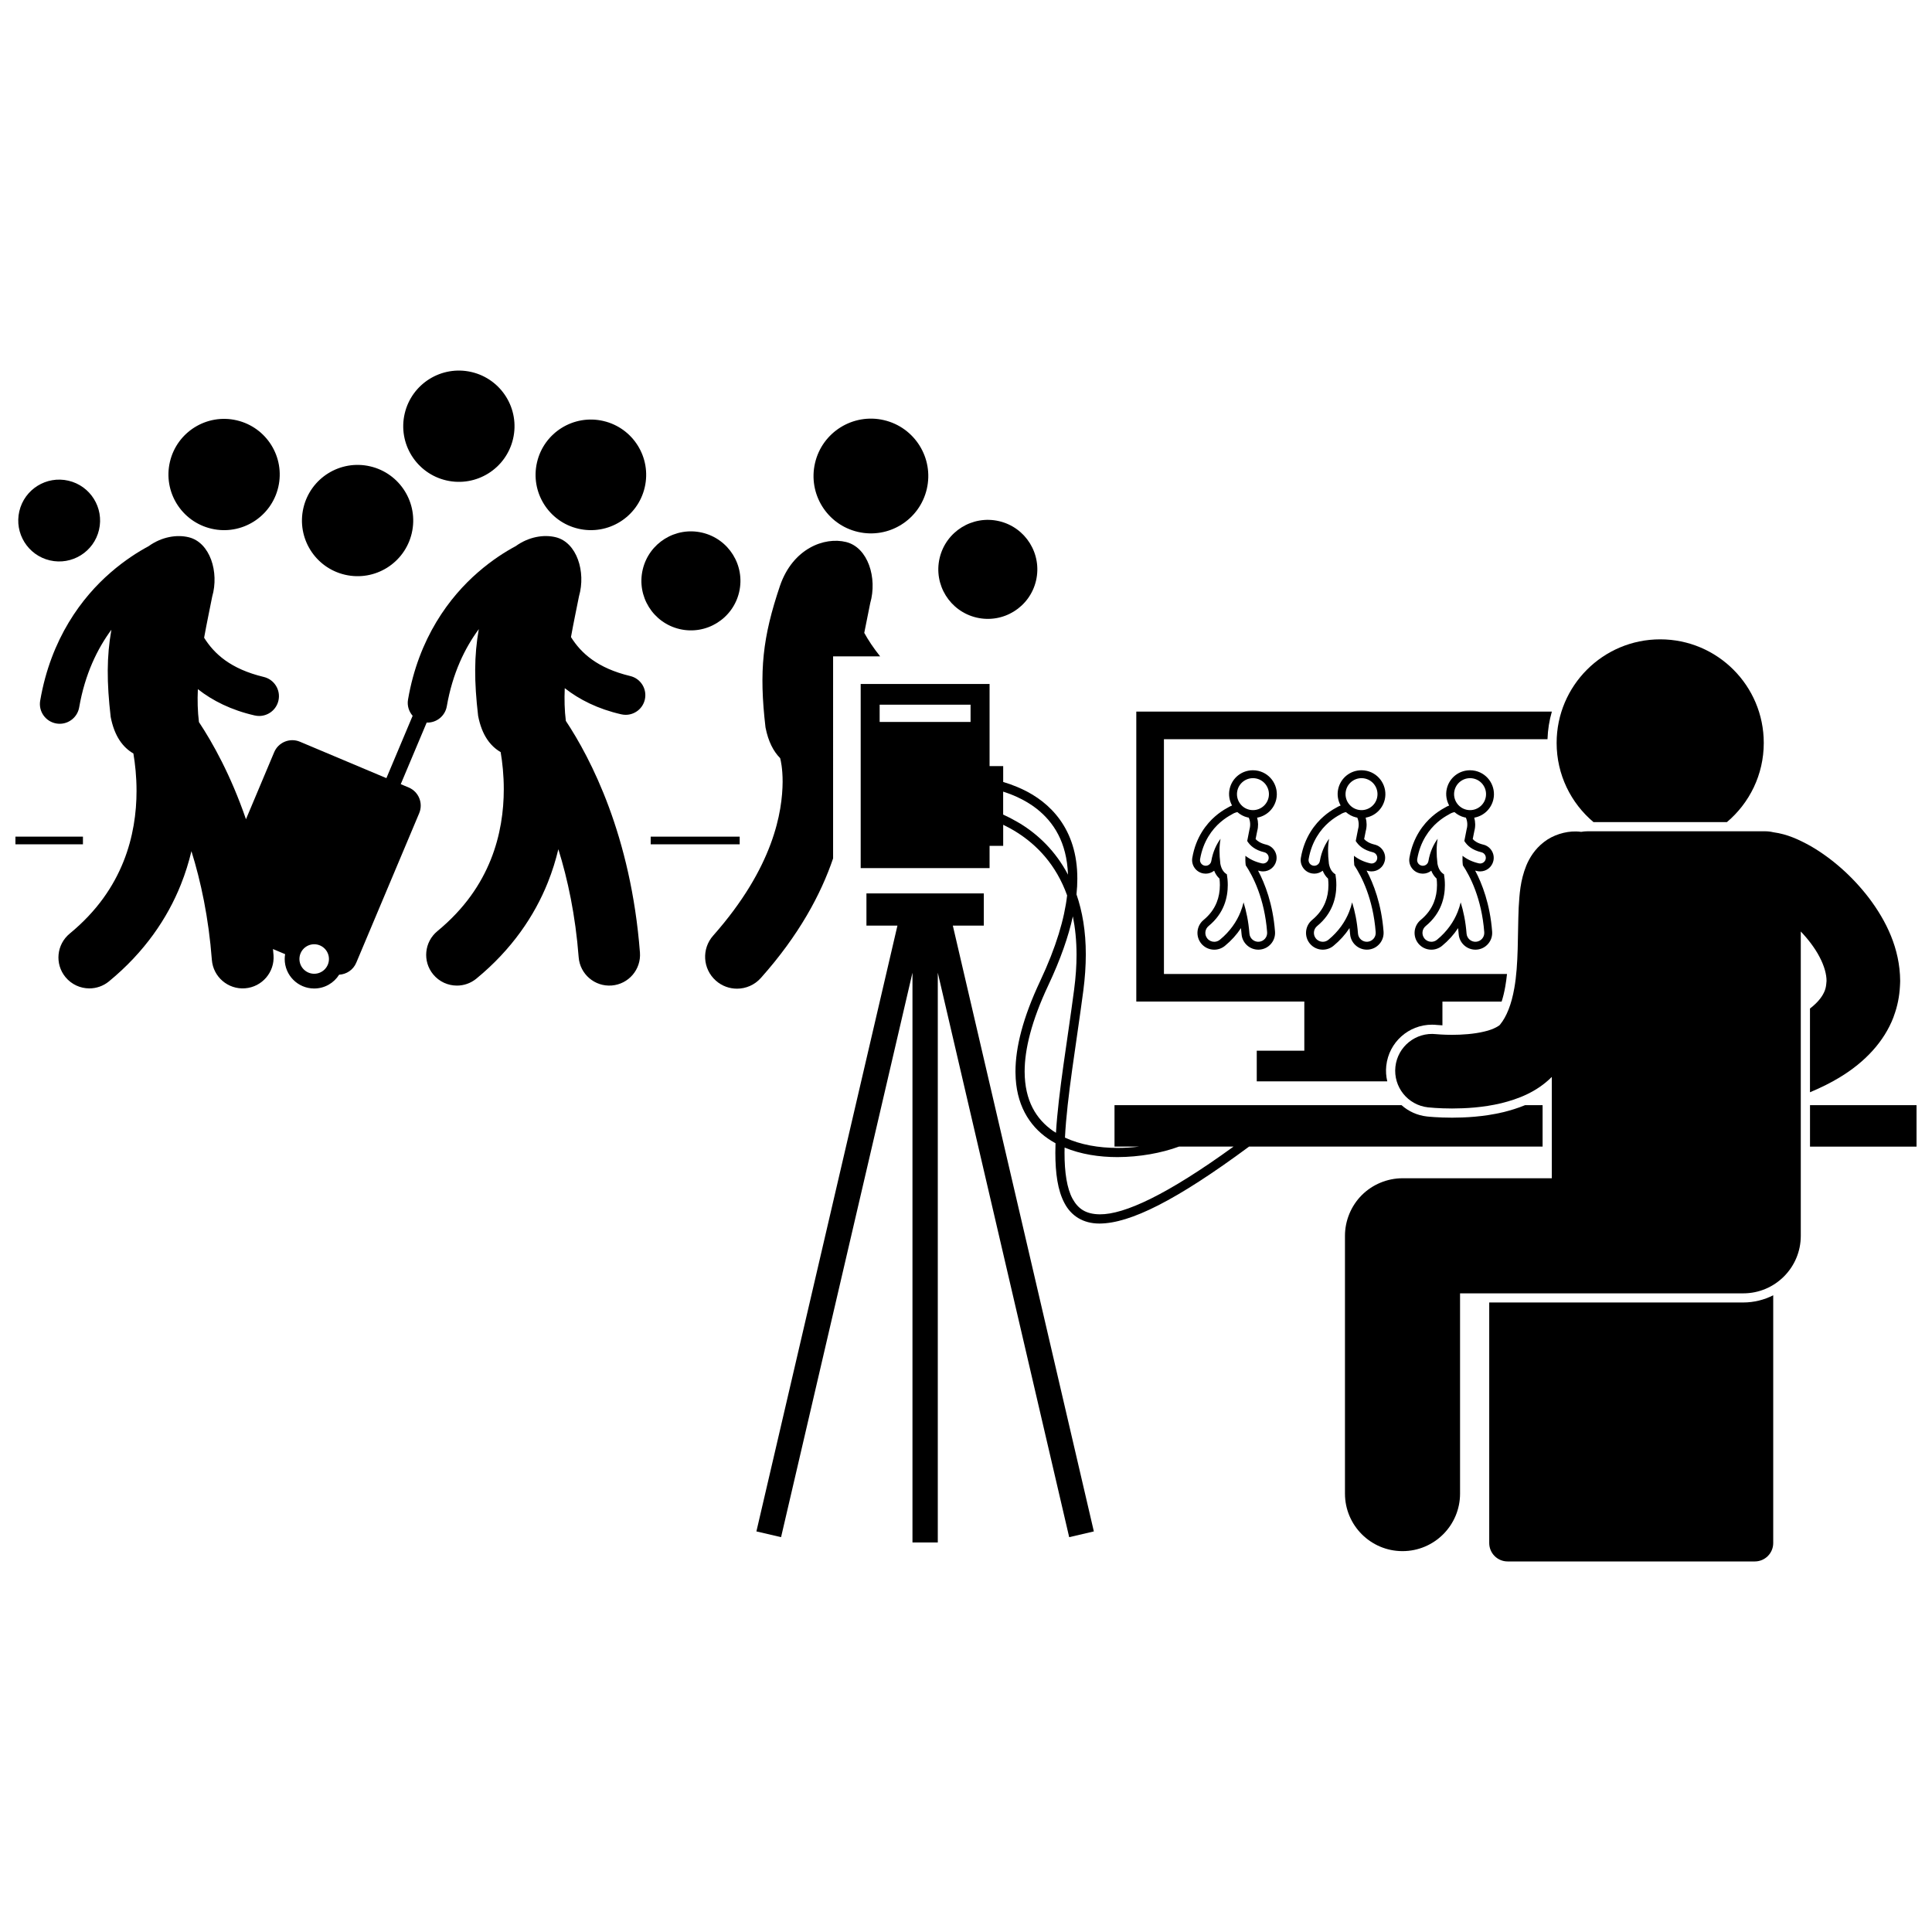
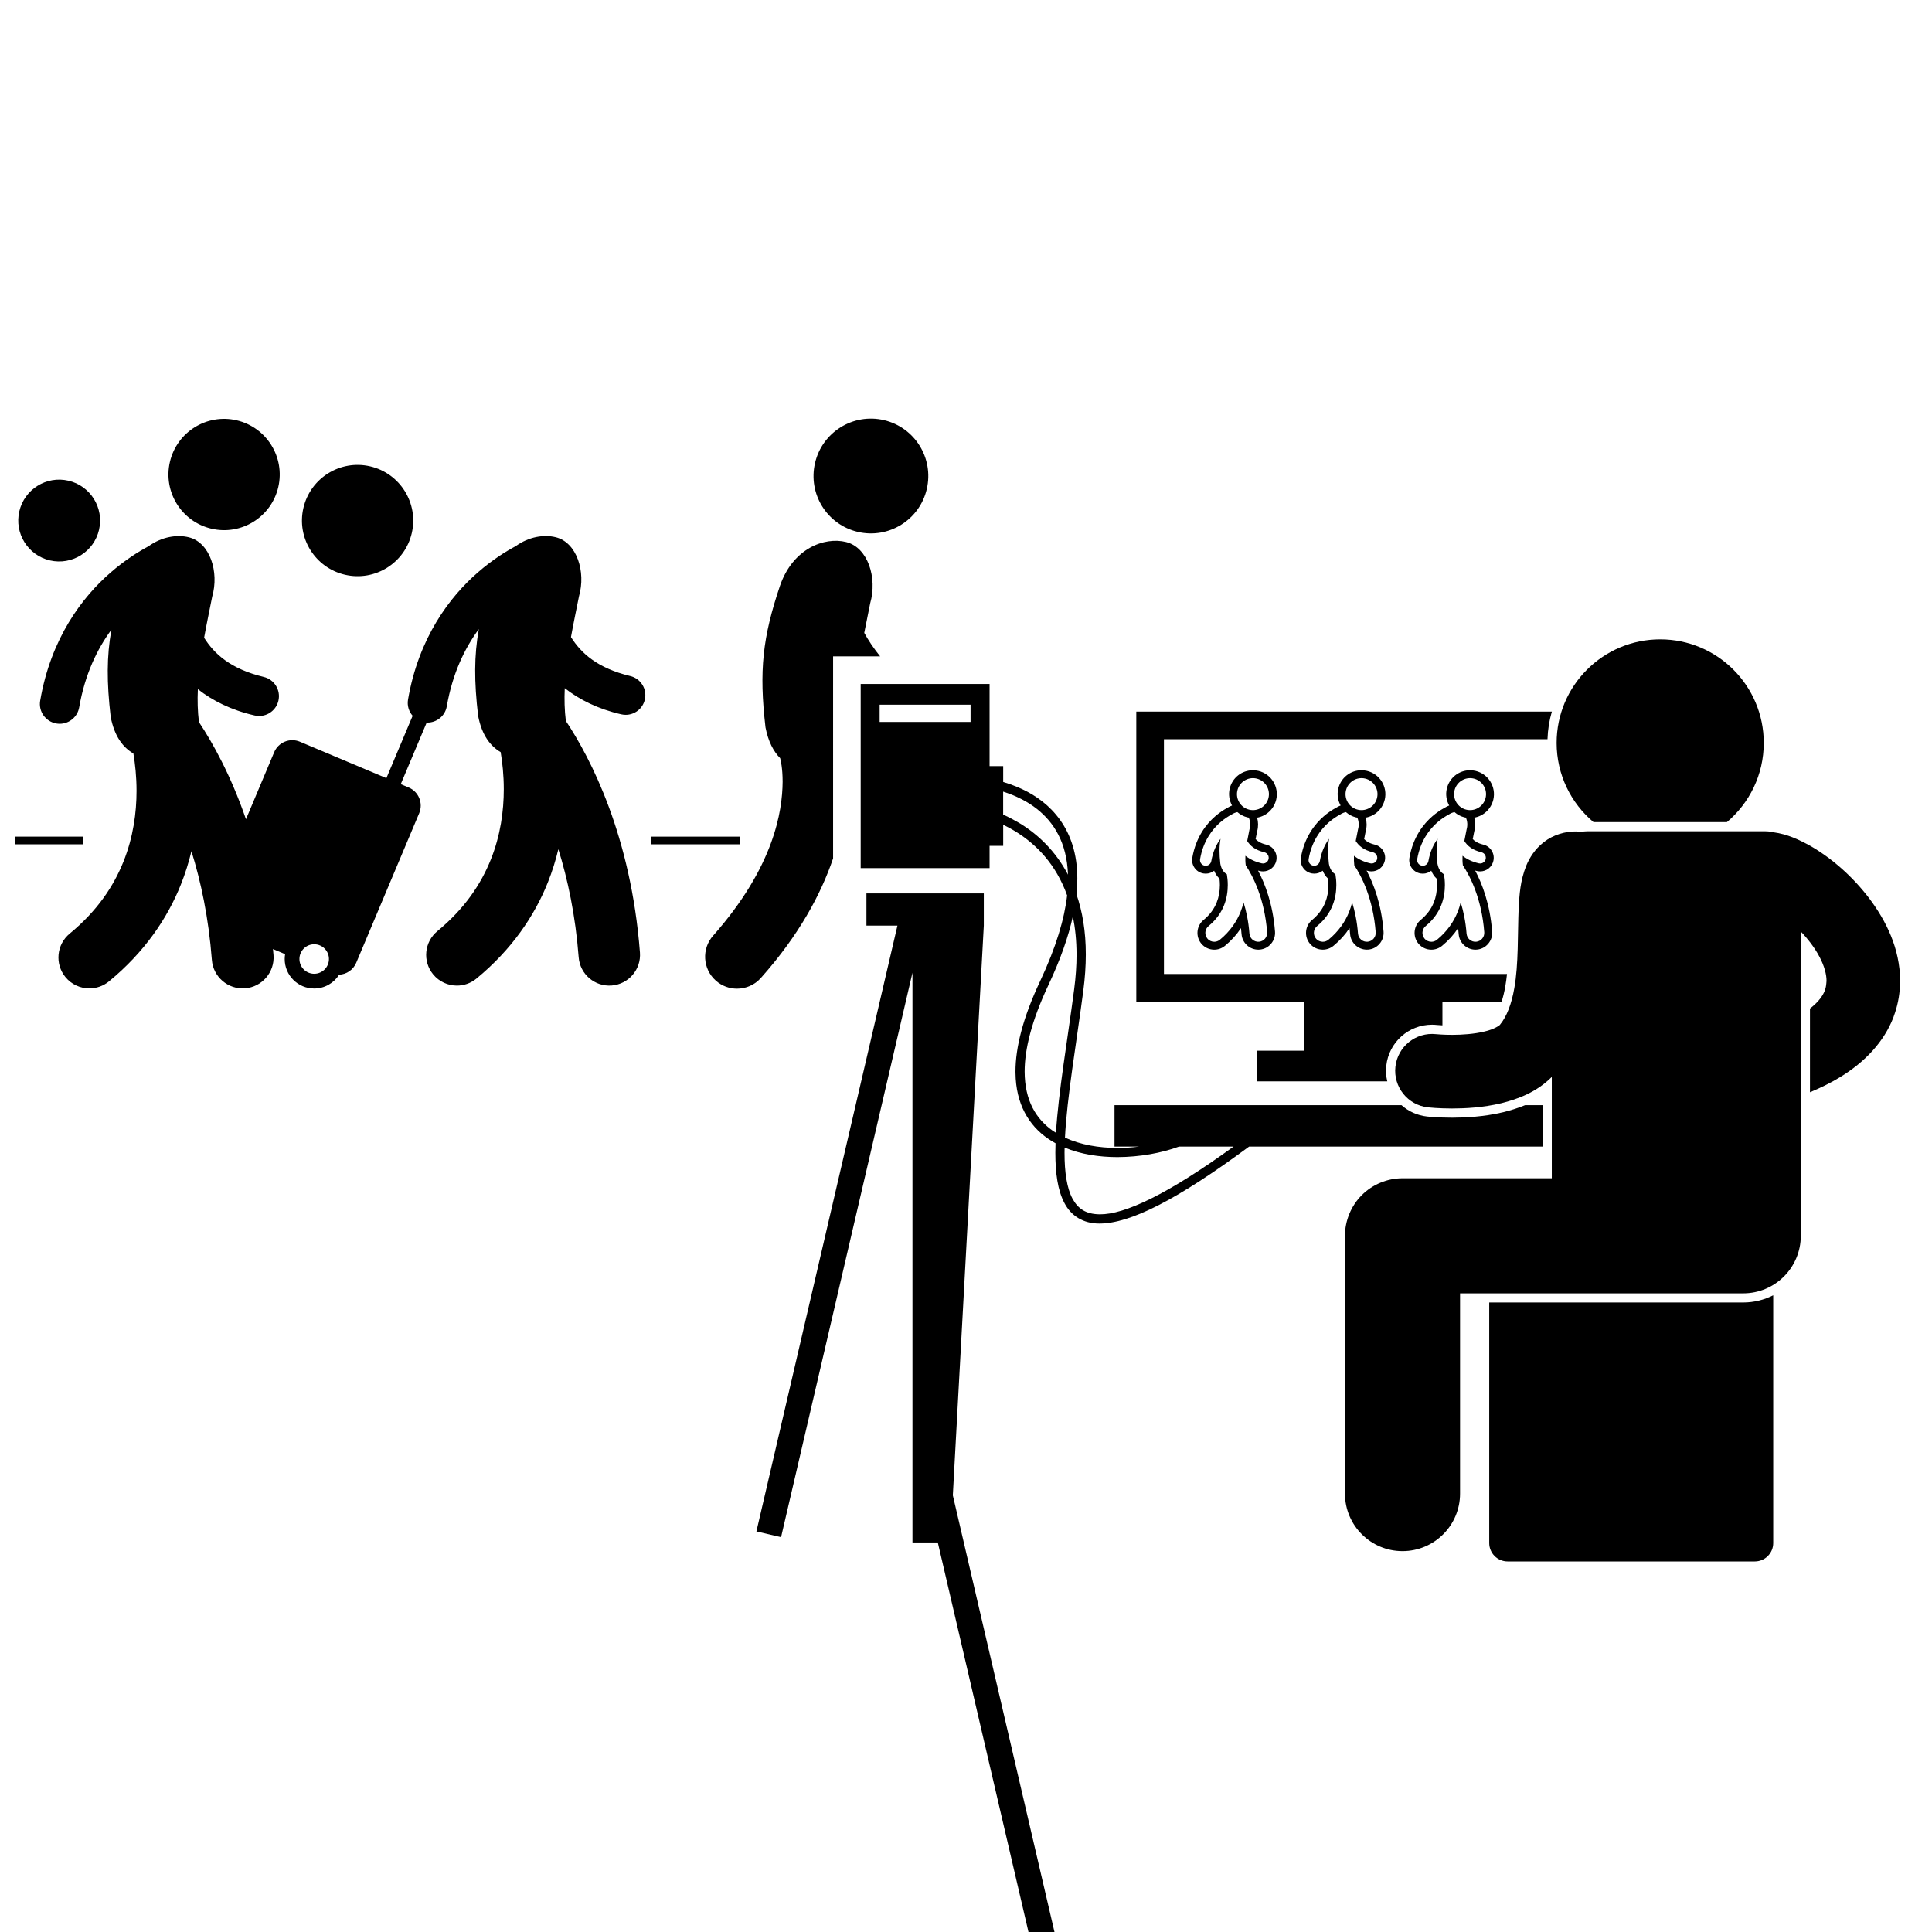
<svg xmlns="http://www.w3.org/2000/svg" width="800px" height="800px" version="1.1" viewBox="144 144 512 512">
  <defs>
    <clipPath id="c">
      <path d="m148.09 365h17.906v3h-17.906z" />
    </clipPath>
    <clipPath id="b">
-       <path d="m623 436h28.902v12h-28.902z" />
-     </clipPath>
+       </clipPath>
    <clipPath id="a">
      <path d="m148.09 271h22.906v22h-22.906z" />
    </clipPath>
  </defs>
  <path d="m378.25 255.34c8.18 1.906 13.266 10.078 11.359 18.258-1.906 8.18-10.078 13.266-18.258 11.359-8.18-1.902-13.266-10.078-11.359-18.254 1.902-8.18 10.078-13.266 18.258-11.363" />
  <path d="m364.78 325.26v-7.316h12.469c-1.781-2.219-3.156-4.312-4.211-6.227 0.547-2.812 1.109-5.465 1.574-7.852 1.941-6.727-0.598-14.777-6.367-16.219-5.769-1.441-14.137 1.695-17.539 11.594-4.602 13.637-5.59 22.512-3.84 37.527 0.738 3.789 2.129 6.375 3.883 8.156 0.02 0.086 0.035 0.172 0.062 0.258 0.059 0.227 0.598 2.383 0.594 6-0.062 7.863-2.305 22.562-18.406 40.766-3.102 3.488-2.785 8.828 0.703 11.93 1.609 1.43 3.613 2.133 5.613 2.133 2.332 0 4.648-0.957 6.32-2.836 10.137-11.359 15.949-22.258 19.145-31.688z" />
-   <path d="m303.91 255.57c7.883 1.836 12.785 9.711 10.949 17.594-1.836 7.883-9.715 12.781-17.594 10.949-7.883-1.836-12.785-9.715-10.949-17.598 1.836-7.879 9.711-12.781 17.594-10.945" />
  <path d="m316.44 365.72h23.586v2.031h-23.586z" />
  <g clip-path="url(#c)">
    <path d="m148.09 365.72h17.891v2.031h-17.891z" />
  </g>
  <path d="m548.16 436.88c-2.004 0.824-3.945 1.398-5.684 1.836-5.43 1.297-10.391 1.465-13.66 1.48-3.754-0.004-6.367-0.285-6.644-0.316-2.543-0.281-4.879-1.332-6.75-3h-76.066v10.98h6.484c-1.867 0.23-3.781 0.359-5.695 0.352-4.926 0.004-9.828-0.836-13.918-2.731 0.531-10.738 2.981-24.617 4.863-38.938 0.445-3.41 0.656-6.59 0.66-9.559 0.012-6.207-0.922-11.477-2.469-15.965 0.148-1.434 0.223-2.809 0.223-4.121 0.039-13.301-7.34-20.352-14.535-23.723-0.469-0.223-0.938-0.43-1.402-0.625-1.266-0.531-2.516-0.965-3.711-1.32v-4.211h-3.609v-21.758h-34.156v48.797h34.156v-5.898h3.609v-5.59c1.223 0.59 2.469 1.273 3.711 2.062 5.195 3.305 10.301 8.488 13.23 16.66-0.703 6.144-2.875 13.633-7.164 22.742-4.562 9.684-6.519 17.555-6.523 23.949 0 0.129 0.008 0.258 0.008 0.387 0.043 4.086 0.922 7.559 2.43 10.445 1.512 2.891 3.644 5.199 6.191 6.938 0.637 0.441 1.301 0.844 1.984 1.219-0.027 0.855-0.047 1.695-0.047 2.512 0.008 5.422 0.617 9.973 2.414 13.344 1.746 3.359 4.93 5.422 9.227 5.422h0.145c8.051-0.062 20.242-6.102 39.555-20.391h77.785v-10.98zm-146.95-106.13v4.574h-24.094v-4.574zm13.16 31.512c-0.273-0.168-0.543-0.316-0.812-0.473-1.254-0.73-2.496-1.371-3.711-1.918v-6.086c1.207 0.383 2.457 0.859 3.711 1.434 1.781 0.82 3.559 1.84 5.207 3.137 4.418 3.5 7.961 8.816 8.262 17.438-3.324-6.332-7.988-10.668-12.656-13.531zm8.746 81.48c-4.539-3.164-7.547-8.035-7.574-15.758-0.004-5.891 1.824-13.441 6.285-22.906 3.246-6.891 5.328-12.922 6.492-18.23 0.617 3.039 0.973 6.398 0.977 10.137 0.004 2.856-0.203 5.934-0.637 9.242-1.809 13.762-4.164 27.16-4.816 37.969-0.238-0.152-0.492-0.289-0.727-0.453zm12.34 22.066c-3.668-0.047-5.719-1.418-7.223-4.133-1.477-2.734-2.133-6.961-2.121-12.195 0-0.445 0.012-0.906 0.02-1.367 4.297 1.793 9.18 2.531 14.008 2.531 5.891-0.02 11.68-1.078 16.316-2.789h14.453c-17.621 12.777-28.949 18.012-35.453 17.953z" />
  <g clip-path="url(#b)">
    <path d="m623.67 447.61h-0.004v0.254h28.234v-10.98h-28.23z" />
  </g>
  <path d="m511.38 426.42c0.684-6.195 5.891-10.867 12.117-10.867 0.445 0 0.895 0.023 1.336 0.074 0.008 0 0.547 0.051 1.426 0.098v-6.293h15.688c0.387-1.191 0.711-2.519 0.965-3.977 0.191-1.062 0.34-2.184 0.461-3.34h-90.914l-0.004-62.223h101.65c0.082-2.531 0.48-4.981 1.156-7.316h-110.13v76.852h44.527v13.016h-12.605v8.133h34.59c-0.32-1.344-0.422-2.742-0.266-4.156z" />
  <path d="m538.66 489.17v63.75c0 2.695 2.184 4.879 4.879 4.879h65.504c2.695 0 4.879-2.184 4.879-4.879v-65.656c-2.391 1.207-5.086 1.906-7.945 1.906z" />
  <path d="m566.28 361.86h35.379c5.965-5.035 9.758-12.562 9.758-20.98 0-15.16-12.289-27.449-27.445-27.449-15.16 0-27.449 12.289-27.449 27.449 0 8.418 3.789 15.945 9.758 20.98z" />
  <path d="m639.38 382.09c-4.523-5.941-9.988-10.652-15.539-13.875-3.121-1.719-6.141-3.148-9.898-3.66-0.691-0.164-1.406-0.254-2.144-0.254h-47.129c-0.566 0-1.117 0.059-1.652 0.152-0.453-0.066-0.918-0.109-1.391-0.109-2.766-0.051-6.074 0.91-8.48 2.816-2.438 1.879-3.824 4.219-4.664 6.223-1.617 4.07-1.793 7.523-2.019 11.148-0.301 7.125-0.008 14.988-1.16 21.363-0.738 4.254-2.043 7.527-3.762 9.625-0.004 0.148-1.523 1.262-4.207 1.855-2.613 0.645-5.949 0.875-8.516 0.867-2.312 0-4.027-0.16-4.246-0.18-5.359-0.59-10.18 3.277-10.773 8.633-0.59 5.356 3.277 10.176 8.637 10.766 0.258 0.027 2.754 0.297 6.379 0.301 3.555-0.012 8.176-0.234 13.09-1.41 4.316-1.086 9.211-2.844 13.336-6.953v26.852h-39.562c-4.016 0-7.945 1.629-10.785 4.465-2.84 2.84-4.465 6.769-4.465 10.785v68.316c0 8.418 6.828 15.25 15.25 15.25 8.422 0 15.25-6.828 15.25-15.25v-53.066h75.047c8.422 0 15.25-6.828 15.25-15.246v-80.648c2 2.098 3.789 4.457 4.965 6.727 1.301 2.453 1.871 4.688 1.859 6.375 0 0.203-0.035 0.379-0.051 0.566-0.051 0.707-0.168 1.363-0.422 2.031-0.004 0.004-0.004 0.004-0.004 0.008-0.504 1.262-1.516 2.859-3.91 4.711v22.184c2.856-1.188 5.477-2.488 7.848-3.926 6.816-4.106 11.812-9.562 14.254-15.898v0.004c0.047-0.125 0.082-0.254 0.125-0.379 0.969-2.59 1.477-5.246 1.613-7.84 0.023-0.488 0.062-0.977 0.062-1.457-0.059-8.66-3.742-15.949-8.184-21.871z" />
-   <path d="m404.72 389.3v-8.539h-31.105v8.539h8.215l-37.375 160.54 6.535 1.523 34.824-149.58v150.98h6.711v-150.98l34.82 149.58 6.535-1.523-37.371-160.54z" />
+   <path d="m404.72 389.3v-8.539h-31.105v8.539h8.215l-37.375 160.54 6.535 1.523 34.824-149.58v150.98h6.711l34.82 149.58 6.535-1.523-37.371-160.54z" />
  <path d="m206.73 255.39c7.93 1.848 12.863 9.773 11.016 17.703-1.848 7.934-9.773 12.863-17.703 11.016-7.934-1.848-12.863-9.773-11.016-17.703 1.848-7.93 9.773-12.863 17.703-11.016" />
  <path d="m242.11 267.59c7.93 1.848 12.859 9.777 11.012 17.707-1.848 7.93-9.773 12.859-17.703 11.012s-12.859-9.773-11.012-17.703 9.773-12.863 17.703-11.016" />
-   <path d="m330.08 285.16c7.055 1.645 11.445 8.695 9.801 15.754-1.645 7.055-8.699 11.445-15.758 9.801-7.055-1.645-11.445-8.699-9.801-15.754 1.645-7.059 8.699-11.445 15.758-9.801" />
-   <path d="m408.76 282.11c7.059 1.645 11.445 8.699 9.801 15.758-1.645 7.055-8.695 11.441-15.754 9.797-7.059-1.645-11.445-8.695-9.801-15.754 1.645-7.055 8.695-11.445 15.754-9.801" />
  <g clip-path="url(#a)">
    <path d="m162.14 271.39c5.832 1.359 9.457 7.188 8.102 13.016-1.359 5.832-7.188 9.457-13.02 8.102-5.832-1.359-9.457-7.188-8.102-13.02 1.359-5.832 7.188-9.457 13.02-8.098" />
  </g>
-   <path d="m268.95 242.59c7.934 1.848 12.863 9.777 11.016 17.707-1.848 7.93-9.773 12.859-17.703 11.012-7.93-1.848-12.863-9.773-11.016-17.703 1.848-7.93 9.773-12.859 17.703-11.016" />
  <path d="m154.65 329.67c-0.496 2.852 1.418 5.566 4.273 6.059 0.301 0.051 0.602 0.078 0.898 0.078 2.504 0 4.719-1.801 5.164-4.352 1.535-8.82 4.793-15.492 8.535-20.57-1.262 7.109-1.25 13.93-0.184 23.125 1.008 5.18 3.266 8.07 6.016 9.672 0.461 2.754 0.836 6.144 0.832 9.898 0.004 5.742-0.863 12.273-3.469 18.77-2.617 6.504-6.914 13.023-14.242 19.066-3.492 2.875-3.996 8.039-1.121 11.531 1.621 1.969 3.969 2.988 6.332 2.988 1.832 0 3.676-0.613 5.203-1.867h-0.004c9.453-7.762 15.508-16.773 19.039-25.629 1.199-2.992 2.117-5.965 2.809-8.867 2.5 8.004 4.555 17.602 5.414 28.801 0.344 4.508 4.285 7.887 8.797 7.539 4.512-0.348 7.887-4.285 7.543-8.793-0.043-0.547-0.098-1.074-0.145-1.613l3.219 1.355c-0.07 0.418-0.113 0.848-0.113 1.285 0 4.316 3.5 7.816 7.816 7.816 2.785 0 5.227-1.461 6.609-3.656 1.934-0.102 3.734-1.262 4.535-3.164l16.68-39.625c1.117-2.652-0.125-5.711-2.781-6.824l-2.102-0.883 6.875-16.332c0.066 0.004 0.133 0.016 0.199 0.016 2.488 0 4.691-1.789 5.129-4.324 1.527-8.766 4.762-15.398 8.48-20.445-1.25 7.062-1.246 13.844-0.18 22.984 1 5.148 3.246 8.02 5.973 9.609 0.461 2.734 0.832 6.109 0.828 9.84 0.004 5.707-0.859 12.199-3.445 18.652-2.602 6.465-6.871 12.941-14.152 18.953-3.473 2.859-3.973 7.992-1.113 11.461 1.609 1.957 3.941 2.969 6.293 2.969 1.82 0 3.652-0.609 5.168-1.855h-0.004c9.395-7.715 15.41-16.672 18.922-25.469 1.191-2.977 2.106-5.926 2.793-8.816 2.484 7.953 4.527 17.496 5.383 28.621 0.344 4.484 4.262 7.84 8.742 7.496 4.484-0.344 7.84-4.258 7.496-8.742-2.387-30.961-13.039-51.434-19.637-61.383-0.352-2.809-0.418-5.731-0.289-8.672 3.852 3.027 8.785 5.519 14.961 6.926 0.398 0.09 0.797 0.137 1.188 0.137 2.367 0 4.512-1.621 5.07-4.027 0.656-2.805-1.09-5.606-3.891-6.258-8.688-2.094-13.016-6.066-15.68-10.32 0.707-3.926 1.5-7.625 2.129-10.824 1.867-6.484-0.574-14.242-6.137-15.629-3.18-0.793-7.18-0.137-10.633 2.352-2.672 1.426-6.238 3.656-10.004 6.934-7.488 6.496-15.73 17.344-18.539 33.738-0.277 1.605 0.23 3.152 1.223 4.293l-6.953 16.52-22.914-9.648c-2.652-1.117-5.711 0.129-6.828 2.781l-7.473 17.758c-4.031-11.715-8.848-20.297-12.461-25.746-0.355-2.824-0.422-5.762-0.289-8.727 3.875 3.047 8.84 5.555 15.051 6.969 0.398 0.094 0.801 0.137 1.195 0.137 2.383 0 4.539-1.633 5.102-4.051 0.66-2.82-1.094-5.637-3.914-6.297-8.742-2.106-13.098-6.102-15.777-10.387 0.711-3.949 1.512-7.668 2.141-10.891 1.883-6.523-0.578-14.328-6.172-15.723-3.199-0.797-7.223-0.137-10.695 2.367-2.688 1.438-6.277 3.68-10.07 6.981-7.527 6.523-15.82 17.438-18.645 33.934zm68.703 68.477c0-2.16 1.75-3.91 3.91-3.91 2.16 0 3.91 1.75 3.91 3.91 0 2.156-1.75 3.91-3.91 3.91-2.156-0.004-3.91-1.754-3.91-3.91z" />
  <path d="m539.75 355.89c0.785-3.398-1.336-6.805-4.734-7.598-0.473-0.109-0.953-0.164-1.438-0.164-2.957 0-5.492 2.012-6.16 4.894-0.367 1.57-0.086 3.133 0.629 4.449-0.398 0.152-0.793 0.336-1.164 0.578-1.176 0.629-2.289 1.402-3.316 2.293-2.234 1.941-5.098 5.418-6.051 10.977-0.164 0.945 0.051 1.902 0.605 2.688 0.555 0.789 1.383 1.309 2.328 1.469 0.211 0.035 0.41 0.055 0.613 0.055 0.84 0 1.621-0.293 2.242-0.781 0.336 0.84 0.812 1.543 1.418 2.098 0.066 0.566 0.102 1.137 0.102 1.699 0 1.66-0.285 3.211-0.844 4.609-0.719 1.785-1.859 3.305-3.477 4.644-1.895 1.559-2.168 4.363-0.613 6.258 0.848 1.031 2.106 1.621 3.438 1.621 1.023 0 2.027-0.359 2.824-1.012 1.699-1.395 3.121-2.969 4.262-4.707 0.066 0.535 0.117 1.066 0.156 1.605 0.176 2.309 2.117 4.109 4.43 4.109 0.113 0 0.227-0.004 0.34-0.012 1.188-0.09 2.262-0.637 3.035-1.539 0.773-0.898 1.148-2.047 1.059-3.234-0.559-7.316-2.672-12.734-4.5-16.168 0.16 0.043 0.32 0.082 0.484 0.117 0.27 0.066 0.551 0.098 0.836 0.098 1.676 0 3.121-1.141 3.504-2.781 0.219-0.938 0.059-1.902-0.449-2.719-0.508-0.816-1.305-1.387-2.223-1.598-1.484-0.359-2.297-0.918-2.797-1.465 0.09-0.453 0.18-0.898 0.262-1.316l0.164-0.816c0.32-1.176 0.293-2.422-0.023-3.547 2.465-0.438 4.469-2.289 5.059-4.805zm-3.156 13.973c0.812 0.188 1.312 1 1.125 1.809-0.164 0.695-0.781 1.164-1.465 1.164-0.113 0-0.23-0.012-0.344-0.039-1.785-0.406-3.211-1.129-4.324-2.004-0.035 0.855-0.02 1.699 0.086 2.516 1.906 2.875 4.984 8.789 5.672 17.738 0.102 1.297-0.871 2.426-2.164 2.527-1.297 0.102-2.426-0.871-2.527-2.164-0.246-3.219-0.84-5.973-1.555-8.273-0.199 0.836-0.461 1.688-0.809 2.547-1.016 2.543-2.754 5.133-5.469 7.363-0.438 0.359-0.969 0.535-1.496 0.535-0.68 0-1.352-0.293-1.82-0.859-0.824-1.004-0.684-2.484 0.324-3.312 2.106-1.734 3.336-3.609 4.09-5.477 0.746-1.863 0.996-3.742 0.996-5.391 0-1.082-0.105-2.055-0.242-2.848-0.789-0.461-1.438-1.285-1.727-2.773-0.305-2.641-0.305-4.602 0.055-6.641-1.074 1.457-2.012 3.375-2.453 5.906-0.125 0.734-0.762 1.25-1.484 1.25-0.086 0-0.172-0.008-0.258-0.023-0.82-0.141-1.371-0.922-1.227-1.742 0.812-4.738 3.195-7.875 5.359-9.75 1.141-0.992 2.211-1.645 2.988-2.055 0.492-0.332 1.016-0.547 1.531-0.648 0.75 0.652 1.652 1.16 2.688 1.402 0.105 0.027 0.215 0.035 0.32 0.055 0.414 0.891 0.512 2.035 0.211 3.078-0.18 0.922-0.41 1.992-0.613 3.125 0.773 1.227 2.019 2.379 4.531 2.984zm1.113-14.445c-0.531 2.277-2.809 3.695-5.086 3.164s-3.695-2.809-3.164-5.086 2.809-3.695 5.086-3.164c2.277 0.531 3.695 2.805 3.164 5.086z" />
  <path d="m482.21 355.89c0.785-3.398-1.336-6.805-4.734-7.598-0.473-0.109-0.953-0.164-1.438-0.164-2.957 0-5.492 2.012-6.16 4.894-0.367 1.57-0.086 3.133 0.629 4.449-0.398 0.152-0.793 0.336-1.164 0.578-1.176 0.629-2.289 1.402-3.316 2.293-2.234 1.941-5.098 5.418-6.051 10.977-0.164 0.945 0.051 1.902 0.605 2.688 0.555 0.789 1.383 1.309 2.328 1.469 0.211 0.035 0.41 0.055 0.613 0.055 0.84 0 1.621-0.293 2.242-0.781 0.336 0.84 0.812 1.543 1.418 2.098 0.066 0.566 0.102 1.137 0.102 1.699 0 1.66-0.285 3.211-0.844 4.609-0.719 1.785-1.859 3.305-3.477 4.644-1.895 1.559-2.168 4.363-0.613 6.258 0.848 1.031 2.106 1.621 3.438 1.621 1.023 0 2.027-0.359 2.824-1.012 1.699-1.395 3.121-2.969 4.262-4.707 0.066 0.535 0.117 1.066 0.156 1.605 0.176 2.309 2.117 4.109 4.43 4.109 0.113 0 0.227-0.004 0.34-0.012 1.188-0.09 2.262-0.637 3.035-1.539 0.773-0.898 1.148-2.047 1.059-3.234-0.559-7.316-2.672-12.734-4.5-16.168 0.16 0.043 0.32 0.082 0.484 0.117 0.27 0.066 0.551 0.098 0.836 0.098 1.676 0 3.121-1.141 3.504-2.781 0.219-0.938 0.059-1.902-0.449-2.719-0.508-0.816-1.305-1.387-2.223-1.598-1.484-0.359-2.297-0.918-2.797-1.465 0.09-0.453 0.18-0.898 0.262-1.316l0.164-0.816c0.32-1.176 0.297-2.422-0.023-3.547 2.465-0.438 4.469-2.289 5.059-4.805zm-3.156 13.973c0.812 0.188 1.312 1 1.125 1.809-0.164 0.695-0.781 1.164-1.465 1.164-0.113 0-0.23-0.012-0.344-0.039-1.785-0.406-3.211-1.129-4.324-2.004-0.035 0.855-0.02 1.699 0.086 2.516 1.906 2.875 4.984 8.789 5.672 17.738 0.102 1.297-0.871 2.426-2.164 2.527-1.297 0.102-2.426-0.871-2.527-2.164-0.246-3.219-0.84-5.973-1.555-8.273-0.199 0.836-0.461 1.688-0.809 2.547-1.016 2.543-2.754 5.133-5.469 7.363-0.438 0.359-0.969 0.535-1.496 0.535-0.68 0-1.352-0.293-1.82-0.859-0.824-1.004-0.684-2.484 0.324-3.312 2.106-1.734 3.336-3.609 4.09-5.477 0.746-1.863 0.996-3.742 0.996-5.391 0-1.082-0.105-2.055-0.242-2.848-0.789-0.461-1.438-1.285-1.727-2.773-0.305-2.641-0.305-4.602 0.055-6.641-1.074 1.457-2.012 3.375-2.453 5.906-0.125 0.734-0.762 1.25-1.484 1.25-0.086 0-0.172-0.008-0.258-0.023-0.82-0.141-1.371-0.922-1.227-1.742 0.812-4.738 3.195-7.875 5.359-9.75 1.141-0.992 2.211-1.645 2.988-2.055 0.492-0.332 1.016-0.547 1.531-0.648 0.754 0.652 1.648 1.16 2.688 1.402 0.105 0.027 0.215 0.035 0.324 0.055 0.41 0.891 0.508 2.035 0.207 3.078-0.18 0.922-0.41 1.992-0.613 3.125 0.773 1.227 2.019 2.379 4.531 2.984zm1.117-14.445c-0.531 2.277-2.809 3.695-5.086 3.164-2.277-0.531-3.695-2.809-3.164-5.086s2.809-3.695 5.086-3.164c2.277 0.531 3.691 2.805 3.164 5.086z" />
  <path d="m510.98 355.89c0.785-3.398-1.336-6.805-4.731-7.598-0.473-0.109-0.957-0.164-1.438-0.164-2.953 0-5.488 2.012-6.16 4.894-0.367 1.57-0.086 3.133 0.629 4.445-0.398 0.152-0.793 0.336-1.164 0.578-1.176 0.629-2.293 1.402-3.316 2.293-2.231 1.941-5.098 5.418-6.051 10.977-0.164 0.945 0.051 1.902 0.609 2.688 0.551 0.789 1.383 1.309 2.324 1.469 0.211 0.035 0.414 0.055 0.613 0.055 0.84 0 1.621-0.293 2.238-0.781 0.336 0.84 0.812 1.543 1.418 2.098 0.066 0.566 0.102 1.137 0.102 1.699 0 1.66-0.285 3.211-0.844 4.609-0.719 1.785-1.859 3.305-3.477 4.644-1.895 1.559-2.164 4.363-0.613 6.258 0.848 1.031 2.106 1.621 3.434 1.621 1.023 0 2.031-0.359 2.824-1.012 1.695-1.395 3.121-2.969 4.262-4.707 0.066 0.535 0.117 1.066 0.156 1.605 0.176 2.309 2.117 4.109 4.43 4.109 0.113 0 0.23-0.004 0.344-0.012 1.184-0.09 2.262-0.637 3.031-1.539 0.773-0.898 1.148-2.047 1.059-3.234-0.559-7.316-2.672-12.734-4.5-16.168 0.164 0.043 0.32 0.082 0.484 0.117 0.27 0.066 0.551 0.098 0.836 0.098 1.676 0 3.121-1.141 3.504-2.781 0.219-0.938 0.059-1.902-0.449-2.719-0.508-0.816-1.305-1.387-2.223-1.598-1.488-0.359-2.297-0.918-2.797-1.465 0.09-0.453 0.18-0.898 0.262-1.316l0.164-0.816c0.32-1.176 0.293-2.422-0.023-3.547 2.469-0.434 4.473-2.285 5.062-4.801zm-3.156 13.973c0.809 0.188 1.312 1 1.125 1.809-0.164 0.695-0.781 1.164-1.465 1.164-0.113 0-0.23-0.012-0.344-0.039-1.785-0.406-3.211-1.129-4.32-2.004-0.039 0.855-0.02 1.699 0.082 2.516 1.906 2.875 4.984 8.789 5.672 17.738 0.102 1.297-0.871 2.426-2.164 2.527-1.297 0.102-2.426-0.871-2.527-2.164-0.246-3.219-0.836-5.973-1.555-8.273-0.199 0.836-0.461 1.688-0.809 2.547-1.016 2.543-2.754 5.133-5.469 7.363-0.438 0.359-0.969 0.535-1.496 0.535-0.68 0-1.352-0.293-1.82-0.859-0.824-1.004-0.684-2.484 0.324-3.312 2.106-1.734 3.336-3.609 4.09-5.477 0.746-1.863 0.996-3.742 0.996-5.391 0-1.082-0.105-2.055-0.242-2.848-0.789-0.461-1.441-1.285-1.727-2.773-0.309-2.641-0.309-4.602 0.051-6.641-1.074 1.457-2.012 3.375-2.453 5.906-0.129 0.734-0.766 1.25-1.484 1.25-0.082 0-0.168-0.008-0.258-0.023-0.82-0.141-1.371-0.922-1.227-1.742 0.812-4.738 3.195-7.875 5.359-9.75 1.141-0.992 2.211-1.645 2.988-2.055 0.492-0.332 1.016-0.547 1.531-0.648 0.75 0.652 1.648 1.16 2.684 1.402 0.105 0.027 0.215 0.035 0.32 0.055 0.414 0.891 0.512 2.035 0.211 3.078-0.18 0.922-0.41 1.992-0.613 3.125 0.781 1.227 2.027 2.379 4.539 2.984zm1.117-14.445c-0.531 2.277-2.809 3.695-5.086 3.164-2.277-0.531-3.695-2.809-3.164-5.086s2.809-3.695 5.086-3.164 3.691 2.805 3.164 5.086z" />
</svg>